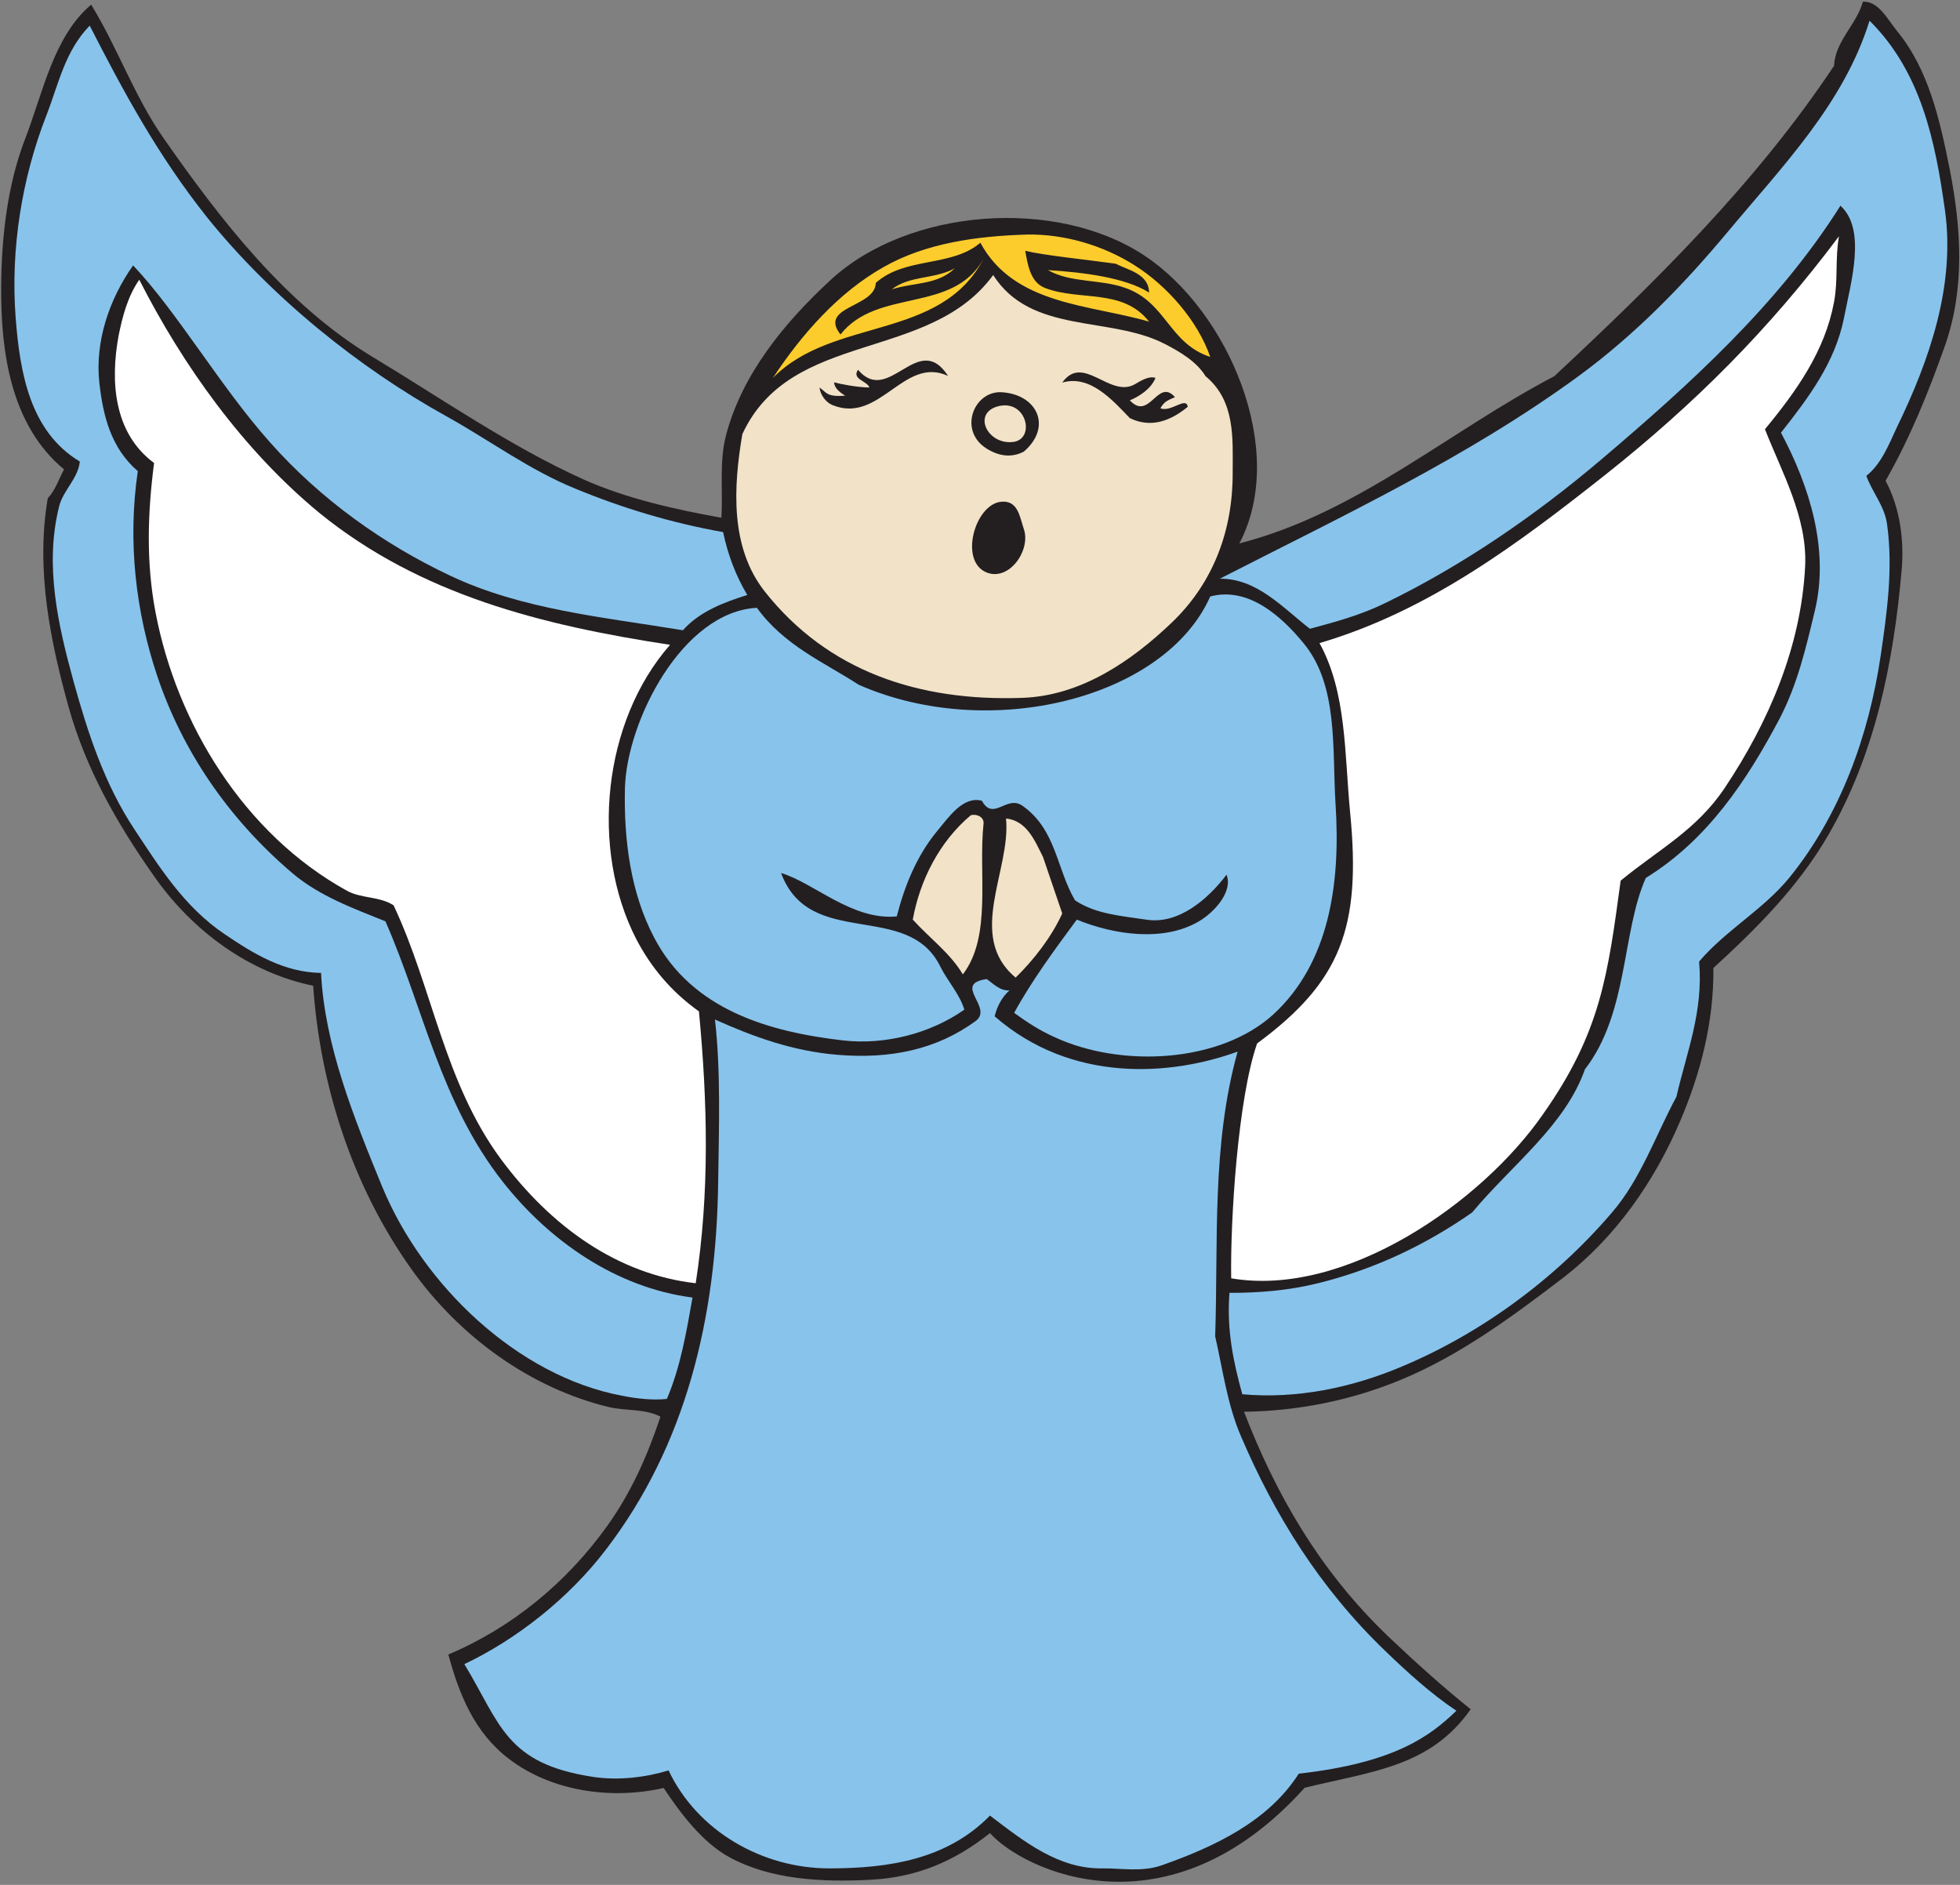
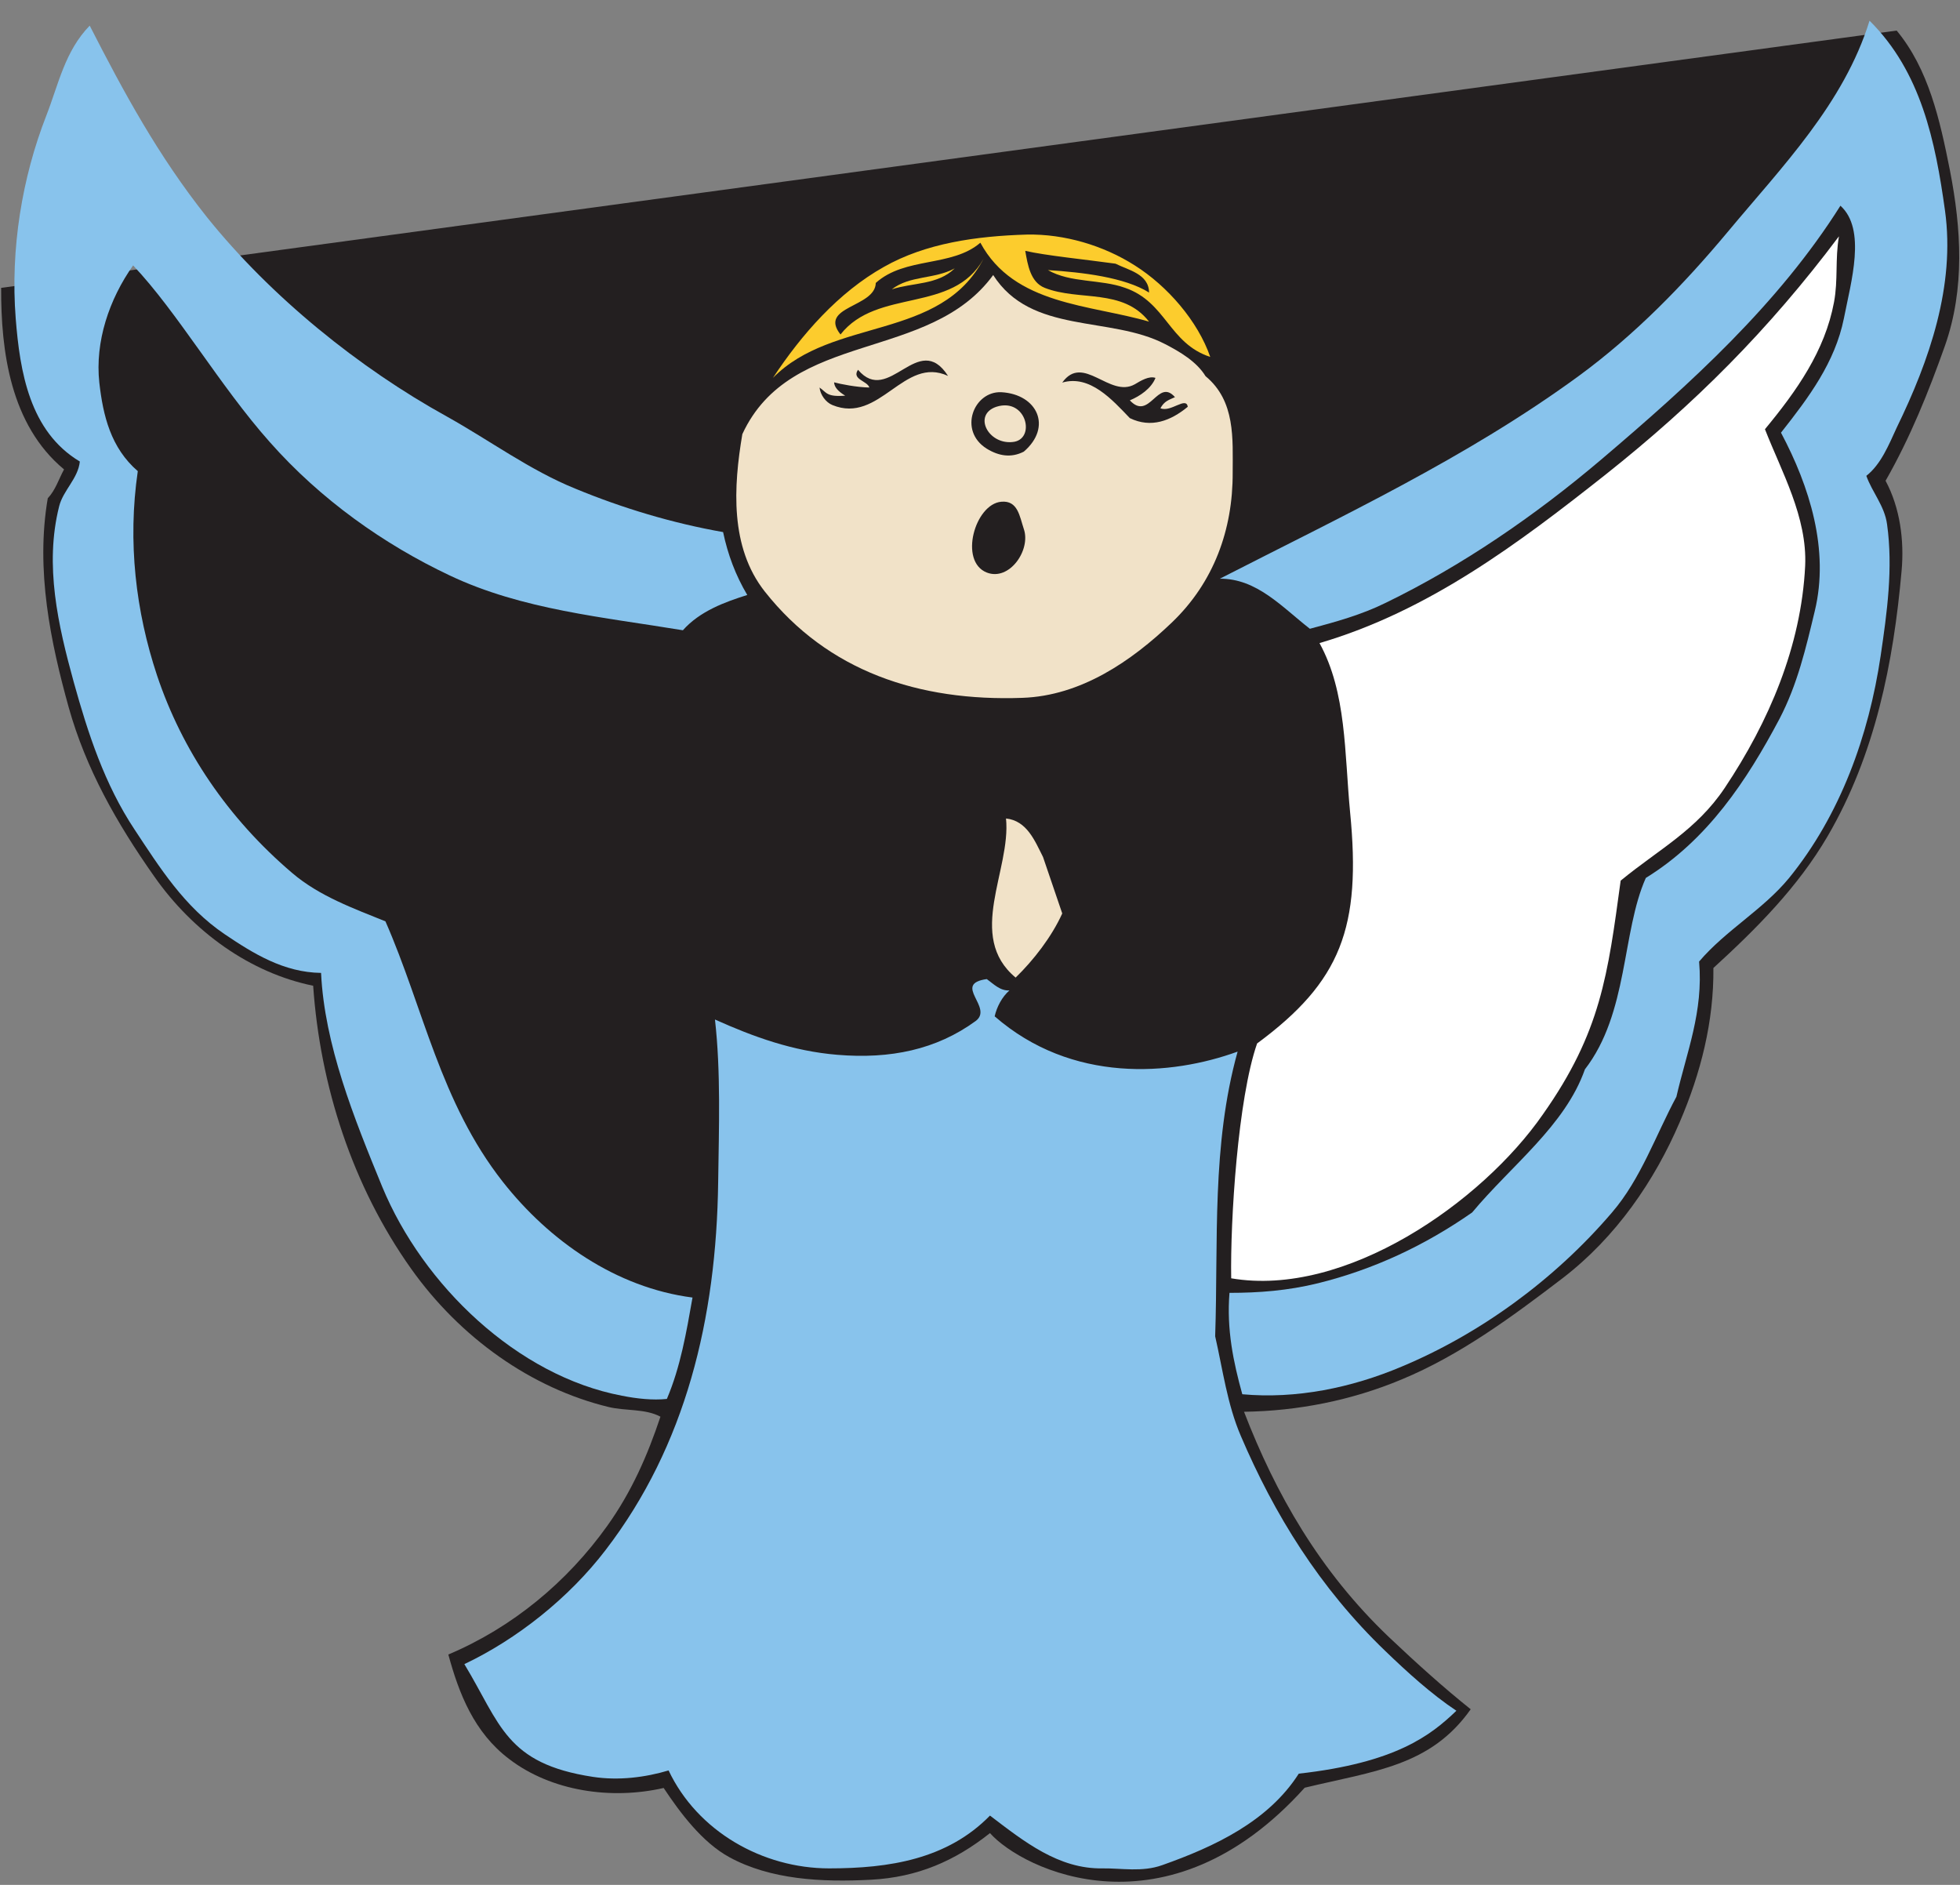
<svg xmlns="http://www.w3.org/2000/svg" viewBox="0 0 762.667 733.333" height="733.333" width="762.667" xml:space="preserve" id="svg2" version="1.1">
  <rect x="0" y="0" width="762.667" height="733.333" fill="#808080" stroke="none" />
  <defs id="defs6" />
  <g transform="matrix(1.333,0,0,-1.333,0,733.333)" id="g10">
    <g transform="scale(0.1)" id="g12">
-       <path id="path14" style="fill:#231f20;fill-opacity:1;fill-rule:evenodd;stroke:none" d="m 5536.56,5412.16 c 92.88,-112.32 126,-259.2 155.52,-408.24 33.12,-169.92 43.92,-344.88 -14.4,-511.2 -48.24,-136.08 -101.52,-268.56 -173.52,-394.56 42.48,-79.2 54.72,-174.24 46.8,-262.8 -23.76,-268.56 -77.04,-536.4 -216,-774.72 -87.12,-149.04 -208.08,-270 -333.36,-384.48 1.44,-156.24 -36.72,-306.72 -98.64,-450.72 -72.72,-169.2 -184.32,-334.08 -342,-455.04 -149.76,-114.48 -300.96,-225.36 -469.44,-295.2 -146.16,-61.2 -303.12,-92.16 -460.08,-94.32 92.16,-239.04 220.32,-464.4 422.64,-657.36 80.64,-76.321 160.56,-148.321 239.04,-210.961 -117.36,-166.321 -280.8,-180 -484.56,-228.957 C 3407.52,-162.078 2984.88,43.84 2889.84,151.121 2788.32,70.481 2678.88,22.238 2542.8,15.039 2397.36,7.121 2248.32,15.762 2129.52,80.559 2049.6,123.762 1984.08,212.32 1937.28,282.879 c -153.36,-35.277 -328.32,-9.359 -450.72,84.242 -102.96,77.758 -146.88,191.52 -177.84,305.277 186.48,78.481 347.04,211.684 463.68,375.122 71.28,99.36 118.08,206.64 155.52,318.96 -43.92,23.76 -102.24,16.56 -150.48,28.08 -226.8,54.72 -434.88,203.04 -577.44,403.92 -171.36,241.2 -265.68,534.24 -285.84,825.84 -183.601,37.44 -350.64,156.96 -464.398,319.68 -109.442,155.52 -198.723,313.2 -249.121,492.48 -52.563,189.36 -97.2,400.32 -61.2,610.56 23.039,24.48 31.68,55.44 47.52,84.24 C 30,4261.6 2.641,4476.88 3.359,4661.2 c 0.719,149.04 18.719,303.12 70.563,436.32 51.84,134.64 82.797,298.08 192.238,390.24 77.762,-126.72 126.719,-269.28 211.68,-390.24 164.879,-236.16 356.398,-485.28 609.84,-637.92 203.04,-122.4 401.04,-260.64 614.88,-357.12 126.72,-56.88 268.56,-87.84 403.2,-112.32 5.04,81.36 -7.2,164.16 14.4,244.08 46.8,174.24 167.04,323.28 305.28,450.72 226.8,208.8 657.36,241.2 915.12,70.56 244.08,-161.28 420.48,-568.08 277.2,-840.24 344.88,88.56 611.28,326.88 919.44,488.16 297.36,277.2 589.68,565.2 816.48,905.76 3.6,72.72 66.24,120.96 84.24,187.2 45.36,2.16 71.28,-50.4 98.64,-84.24" />
+       <path id="path14" style="fill:#231f20;fill-opacity:1;fill-rule:evenodd;stroke:none" d="m 5536.56,5412.16 c 92.88,-112.32 126,-259.2 155.52,-408.24 33.12,-169.92 43.92,-344.88 -14.4,-511.2 -48.24,-136.08 -101.52,-268.56 -173.52,-394.56 42.48,-79.2 54.72,-174.24 46.8,-262.8 -23.76,-268.56 -77.04,-536.4 -216,-774.72 -87.12,-149.04 -208.08,-270 -333.36,-384.48 1.44,-156.24 -36.72,-306.72 -98.64,-450.72 -72.72,-169.2 -184.32,-334.08 -342,-455.04 -149.76,-114.48 -300.96,-225.36 -469.44,-295.2 -146.16,-61.2 -303.12,-92.16 -460.08,-94.32 92.16,-239.04 220.32,-464.4 422.64,-657.36 80.64,-76.321 160.56,-148.321 239.04,-210.961 -117.36,-166.321 -280.8,-180 -484.56,-228.957 C 3407.52,-162.078 2984.88,43.84 2889.84,151.121 2788.32,70.481 2678.88,22.238 2542.8,15.039 2397.36,7.121 2248.32,15.762 2129.52,80.559 2049.6,123.762 1984.08,212.32 1937.28,282.879 c -153.36,-35.277 -328.32,-9.359 -450.72,84.242 -102.96,77.758 -146.88,191.52 -177.84,305.277 186.48,78.481 347.04,211.684 463.68,375.122 71.28,99.36 118.08,206.64 155.52,318.96 -43.92,23.76 -102.24,16.56 -150.48,28.08 -226.8,54.72 -434.88,203.04 -577.44,403.92 -171.36,241.2 -265.68,534.24 -285.84,825.84 -183.601,37.44 -350.64,156.96 -464.398,319.68 -109.442,155.52 -198.723,313.2 -249.121,492.48 -52.563,189.36 -97.2,400.32 -61.2,610.56 23.039,24.48 31.68,55.44 47.52,84.24 C 30,4261.6 2.641,4476.88 3.359,4661.2 " />
      <path id="path16" style="fill:#88c3ec;fill-opacity:1;fill-rule:evenodd;stroke:none" d="m 5677.68,4886.56 c 30.24,-218.88 -45.36,-437.04 -141.12,-633.6 -22.32,-48.24 -45.36,-106.56 -88.56,-140.4 17.28,-48.24 53.28,-87.84 60.48,-141.12 18,-128.16 0,-257.76 -18.72,-384.48 -34.56,-232.56 -117.36,-463.68 -267.12,-648 -76.32,-92.88 -185.04,-152.64 -262.8,-244.08 12.96,-146.16 -36.72,-265.68 -66.24,-394.56 -60.48,-112.32 -103.68,-239.76 -187.92,-337.68 -168.48,-197.28 -386.64,-354.96 -614.16,-450 -146.16,-61.92 -308.16,-95.04 -465.12,-80.64 -25.92,93.6 -46.08,188.64 -37.44,295.92 85.68,0 170.64,6.48 258.48,28.08 162.72,40.32 311.76,110.16 450,206.64 114.48,137.52 271.44,253.44 329.04,417.6 127.44,164.88 107.28,400.32 177.84,558.72 180,110.88 294.48,283.68 390.24,464.4 52.56,100.8 77.04,206.64 102.96,314.64 43.2,178.56 -15.12,363.6 -98.64,520.56 81.36,102.96 157.68,205.2 183.6,333.36 20.88,107.28 66.24,259.92 -10.08,329.04 -180,-285.84 -437.04,-519.12 -699.12,-741.6 -193.68,-164.16 -406.08,-309.6 -628.56,-417.6 -69.84,-34.56 -145.44,-55.44 -221.04,-75.6 -81.36,63.36 -154.8,146.88 -262.8,146.16 355.68,182.16 720.72,352.8 1046.88,591.12 164.16,120.24 306,265.68 436.32,421.92 158.4,190.08 338.4,373.68 413.28,615.6 150.48,-149.04 192.24,-352.08 220.32,-554.4" />
      <path id="path18" style="fill:#88c3ec;fill-opacity:1;fill-rule:evenodd;stroke:none" d="m 603.84,4867.84 c 187.922,-234 445.68,-441.36 699.84,-581.76 126.72,-70.56 242.64,-156.96 375.84,-210.96 137.52,-56.88 283.68,-100.8 431.28,-126.72 13.68,-65.52 36.72,-126.72 70.56,-183.6 -64.08,-20.16 -138.24,-46.8 -187.92,-102.96 C 1763.04,3700 1524,3721.6 1313.04,3821.68 1120.8,3912.4 935.762,4043.44 787.441,4211.2 642,4374.64 518.16,4589.92 388.559,4726.72 c -69.84,-98.64 -111.598,-222.48 -98.637,-342 10.797,-95.76 33.117,-190.08 112.316,-258.48 -30.238,-207.36 -5.758,-409.68 56.16,-596.16 72.723,-217.44 205.922,-416.16 394.563,-576.72 79.199,-67.68 179.999,-103.68 272.159,-141.12 111.6,-254.16 159.84,-527.76 342.72,-760.32 135.36,-172.08 330.48,-308.88 553.68,-337.68 -18,-102.24 -35.28,-203.04 -74.88,-295.92 -41.04,-4.32 -87.84,0.72 -131.04,9.36 -305.28,57.6 -581.04,322.56 -699.84,609.84 -82.8,201.6 -168.479,414 -178.561,624.24 -108.719,1.44 -197.277,56.16 -281.519,113.04 -118.078,79.92 -189.36,194.4 -262.801,305.28 -87.84,132.48 -136.078,280.8 -177.84,431.28 -45.359,164.88 -85.68,339.84 -42.48,511.92 11.519,46.8 55.441,81.36 60.48,131.04 -146.879,87.84 -174.961,262.8 -187.199,417.6 -15.84,203.76 18.719,411.12 89.281,591.84 36,92.16 54,187.92 126.719,262.8 98.64,-192.96 199.441,-379.44 342,-558.72" />
      <path id="path20" style="fill:#fccc2d;fill-opacity:1;fill-rule:evenodd;stroke:none" d="m 2997.84,4816.72 c 108.72,2.16 223.2,-31.68 314.64,-90 95.76,-60.48 184.32,-162.72 220.32,-267.12 -120.96,39.6 -128.16,159.84 -248.4,201.6 -72,25.92 -159.12,13.68 -225.36,51.84 100.8,-6.48 223.92,-20.88 295.2,-65.52 -0.72,54.72 -61.2,65.52 -97.92,84.24 -88.56,12.24 -204.48,23.76 -263.52,37.44 7.2,-41.04 15.12,-91.44 56.88,-108 100.8,-39.6 227.52,0 304.56,-98.64 -172.08,50.4 -393.84,47.52 -492.48,230.4 -83.52,-72 -219.6,-40.32 -305.28,-117.36 -1.44,-72 -168.48,-67.68 -102.96,-150.48 107.28,136.8 328.32,59.76 417.6,221.04 -126,-240.48 -439.2,-169.2 -614.88,-347.76 83.52,126.72 191.52,249.84 324,324 121.68,69.12 270,90 417.6,94.32" />
      <path id="path22" style="fill:#ffffff;fill-opacity:1;fill-rule:evenodd;stroke:none" d="m 5353.68,4619.44 c -26.64,-142.56 -108.72,-258.48 -201.6,-370.8 48.24,-123.84 123.84,-256.32 117.36,-398.88 -11.52,-234.72 -105.84,-455.04 -234.72,-648 -82.8,-123.84 -193.68,-180 -303.84,-270.72 -37.44,-274.32 -57.6,-442.08 -226.8,-681.84 -178.56,-257.76 -577.44,-535.68 -910.08,-478.8 -2.88,169.2 19.44,524.16 75.6,685.44 244.8,180.72 304.56,338.4 271.44,675.36 -16.56,172.8 -10.08,349.2 -89.28,493.2 318.96,93.6 581.76,291.6 835.92,492.48 258.48,205.2 475.2,421.2 680.4,694.8 -11.52,-66.96 -2.16,-126.72 -14.4,-192.24" />
      <path id="path24" style="fill:#fccc2d;fill-opacity:1;fill-rule:evenodd;stroke:none" d="m 2786.88,4718.08 c -49.68,-48.96 -122.4,-41.04 -183.6,-61.2 52.56,41.04 123.84,28.8 183.6,61.2" />
-       <path id="path26" style="fill:#ffffff;fill-opacity:1;fill-rule:evenodd;stroke:none" d="M 932.879,4003.84 C 1227.36,3764.8 1583.04,3676.24 1956,3619.36 1759.44,3395.44 1722,3023.2 1857.36,2760.4 c 43.2,-82.8 102.24,-153.36 182.88,-210.96 25.2,-264.24 31.68,-528.48 -9.36,-793.44 -228.24,25.92 -421.92,164.88 -568.08,361.44 -167.04,226.08 -199.44,498.96 -313.92,741.6 -41.04,26.64 -94.32,19.44 -136.08,42.48 -300.241,165.6 -496.8,487.44 -558.722,812.16 -28.078,146.88 -23.039,291.6 -4.316,436.32 -119.524,88.56 -127.442,241.2 -103.684,370.8 11.524,57.6 26.641,115.2 60.481,164.16 126,-247.68 302.402,-496.8 526.32,-681.12" />
      <path id="path28" style="fill:#f1e2c8;fill-opacity:1;fill-rule:evenodd;stroke:none" d="m 2955.36,4211.2 c -71.28,-7.2 -115.92,79.92 -46.8,102.96 88.56,28.08 116.64,-97.2 46.8,-102.96" />
-       <path id="path30" style="fill:#88c3ec;fill-opacity:1;fill-rule:evenodd;stroke:none" d="m 3804.96,3624.4 c 102.24,-123.12 83.52,-308.16 93.6,-469.44 15.12,-230.4 -17.28,-463.68 -182.16,-614.88 -155.52,-141.12 -443.52,-156.24 -638.64,-65.52 -41.76,18.72 -79.92,43.2 -117.36,70.56 51.12,93.6 118.08,184.32 182.88,272.16 107.28,-43.92 252.72,-66.24 356.4,-5.04 46.8,27.36 100.08,88.56 80.64,136.08 -56.16,-74.16 -142.56,-146.16 -234.72,-131.04 -71.28,10.8 -146.88,15.84 -207.36,56.16 -54,90.72 -54.72,207.36 -154.08,276.48 -46.08,31.68 -84.24,-46.8 -118.08,14.4 -55.44,14.4 -97.2,-48.96 -131.04,-89.28 -59.76,-72.72 -94.32,-159.12 -117.36,-248.4 -130.32,-12.24 -241.2,97.92 -337.68,126.72 83.52,-225.36 368.64,-79.2 464.4,-272.16 21.6,-43.92 56.88,-80.64 70.56,-126.72 -101.52,-71.28 -234,-102.96 -352.08,-90 -214.56,24.48 -442.8,87.84 -553.68,300.96 -67.68,128.88 -88.56,282.24 -84.96,436.32 5.76,195.84 167.76,514.08 385.2,525.6 79.92,-110.16 193.68,-157.68 297.36,-224.64 380.88,-167.76 893.52,-41.04 1026,257.76 111.6,29.52 208.08,-58.32 272.16,-136.08" />
-       <path id="path32" style="fill:#f1e2c8;fill-opacity:1;fill-rule:evenodd;stroke:none" d="m 2871.12,3098.08 c -15.84,-146.16 25.2,-329.04 -60.48,-440.64 -36.72,61.92 -97.2,105.84 -146.16,159.84 20.88,115.92 78.48,228.24 169.2,304.56 17.28,5.04 38.88,-5.04 37.44,-23.76" />
      <path id="path34" style="fill:#f1e2c8;fill-opacity:1;fill-rule:evenodd;stroke:none" d="m 3044.64,3000.16 56.16,-164.88 c -30.96,-68.4 -83.52,-136.08 -136.08,-187.2 -145.44,120.96 -12.96,313.92 -28.08,464.4 61.2,-6.48 84.24,-65.52 108,-112.32" />
      <path id="path36" style="fill:#88c3ec;fill-opacity:1;fill-rule:evenodd;stroke:none" d="m 2946.72,2610.64 c -21.6,-18.72 -36.72,-47.52 -43.2,-75.6 225.36,-196.56 515.52,-173.52 709.2,-102.96 -76.32,-274.32 -56.16,-553.68 -65.52,-830.88 22.32,-97.92 35.28,-198.72 74.88,-290.88 97.2,-227.52 228.96,-442.8 422.64,-628.558 C 4106.64,622 4178.64,556.48 4251.36,508.238 4176.48,436.238 4074.24,356.32 3791.28,324.641 3702,184.961 3545.04,111.52 3392.4,57.52 3334.08,36.641 3273.6,48.879 3218.16,48.16 3090,46 2989.2,126.641 2889.84,202.238 2765.28,74.801 2596.08,48.16 2420.4,48.16 2226,48.16 2035.92,156.16 1951.68,334 1884,313.84 1806.24,303.762 1730.64,315.281 1475.76,354.16 1461.36,469.359 1355.52,644.32 c 153.36,72.719 305.28,192.961 412.56,333.36 233.28,303.84 323.28,674.64 328.32,1074.24 2.16,157.68 7.92,321.84 -9.36,473.76 112.32,-50.4 226.8,-92.16 357.12,-102.96 154.8,-12.96 289.44,15.12 403.92,98.64 53.28,39.6 -69.84,108 32.4,122.4 20.88,-15.12 38.88,-34.56 66.24,-33.12" />
      <path id="path38" style="fill:#f1e2c8;fill-opacity:1;fill-rule:evenodd;stroke:none" d="m 3401.04,4497.04 c 43.2,-22.32 92.16,-51.12 118.08,-93.6 87.84,-72.72 79.2,-182.88 79.2,-281.52 0.72,-167.04 -55.44,-320.4 -177.12,-437.04 -118.8,-113.76 -266.4,-214.56 -437.04,-220.32 -301.68,-10.8 -567.36,77.04 -751.68,310.32 -102.24,129.6 -91.44,306 -65.52,459.36 141.84,306.72 545.04,208.08 732.24,464.4 110.88,-174.24 341.28,-118.08 501.84,-201.6 z m -88.56,-117.36 c 18,10.8 41.76,25.2 60.48,18.72 -12.24,-30.96 -45.36,-53.28 -74.88,-65.52 57.6,-61.92 81.36,66.96 131.76,9.36 -18.72,-8.64 -30.96,-11.52 -42.48,-32.4 30.24,-12.96 74.88,35.28 79.92,4.32 -49.68,-41.04 -107.28,-63.36 -169.2,-33.12 -51.12,53.28 -116.64,127.44 -197.28,103.68 61.2,85.68 138.24,-46.08 211.68,-5.04 z m -545.04,24.48 c -128.88,59.76 -199.44,-141.84 -337.68,-84.96 -19.44,7.92 -35.28,30.24 -37.44,51.12 20.88,-14.4 20.16,-28.08 74.88,-23.76 -20.16,12.24 -31.68,24.48 -32.4,38.88 18.72,-5.04 65.52,-14.4 102.96,-15.12 -5.76,19.44 -52.56,23.76 -33.12,51.84 90,-107.28 175.68,117.36 262.8,-18 z m 221.04,-446.4 c 21.6,-61.2 -41.76,-153.36 -108,-127.44 -82.08,32.4 -34.56,200.16 42.48,206.64 48.24,4.32 53.28,-42.48 65.52,-79.2 z m 0,225.36 c -36.72,-18.72 -72.72,-12.96 -108,8.64 -84.24,52.56 -38.16,168.48 42.48,164.88 105.12,-5.76 149.76,-101.52 65.52,-173.52" />
    </g>
  </g>
</svg>